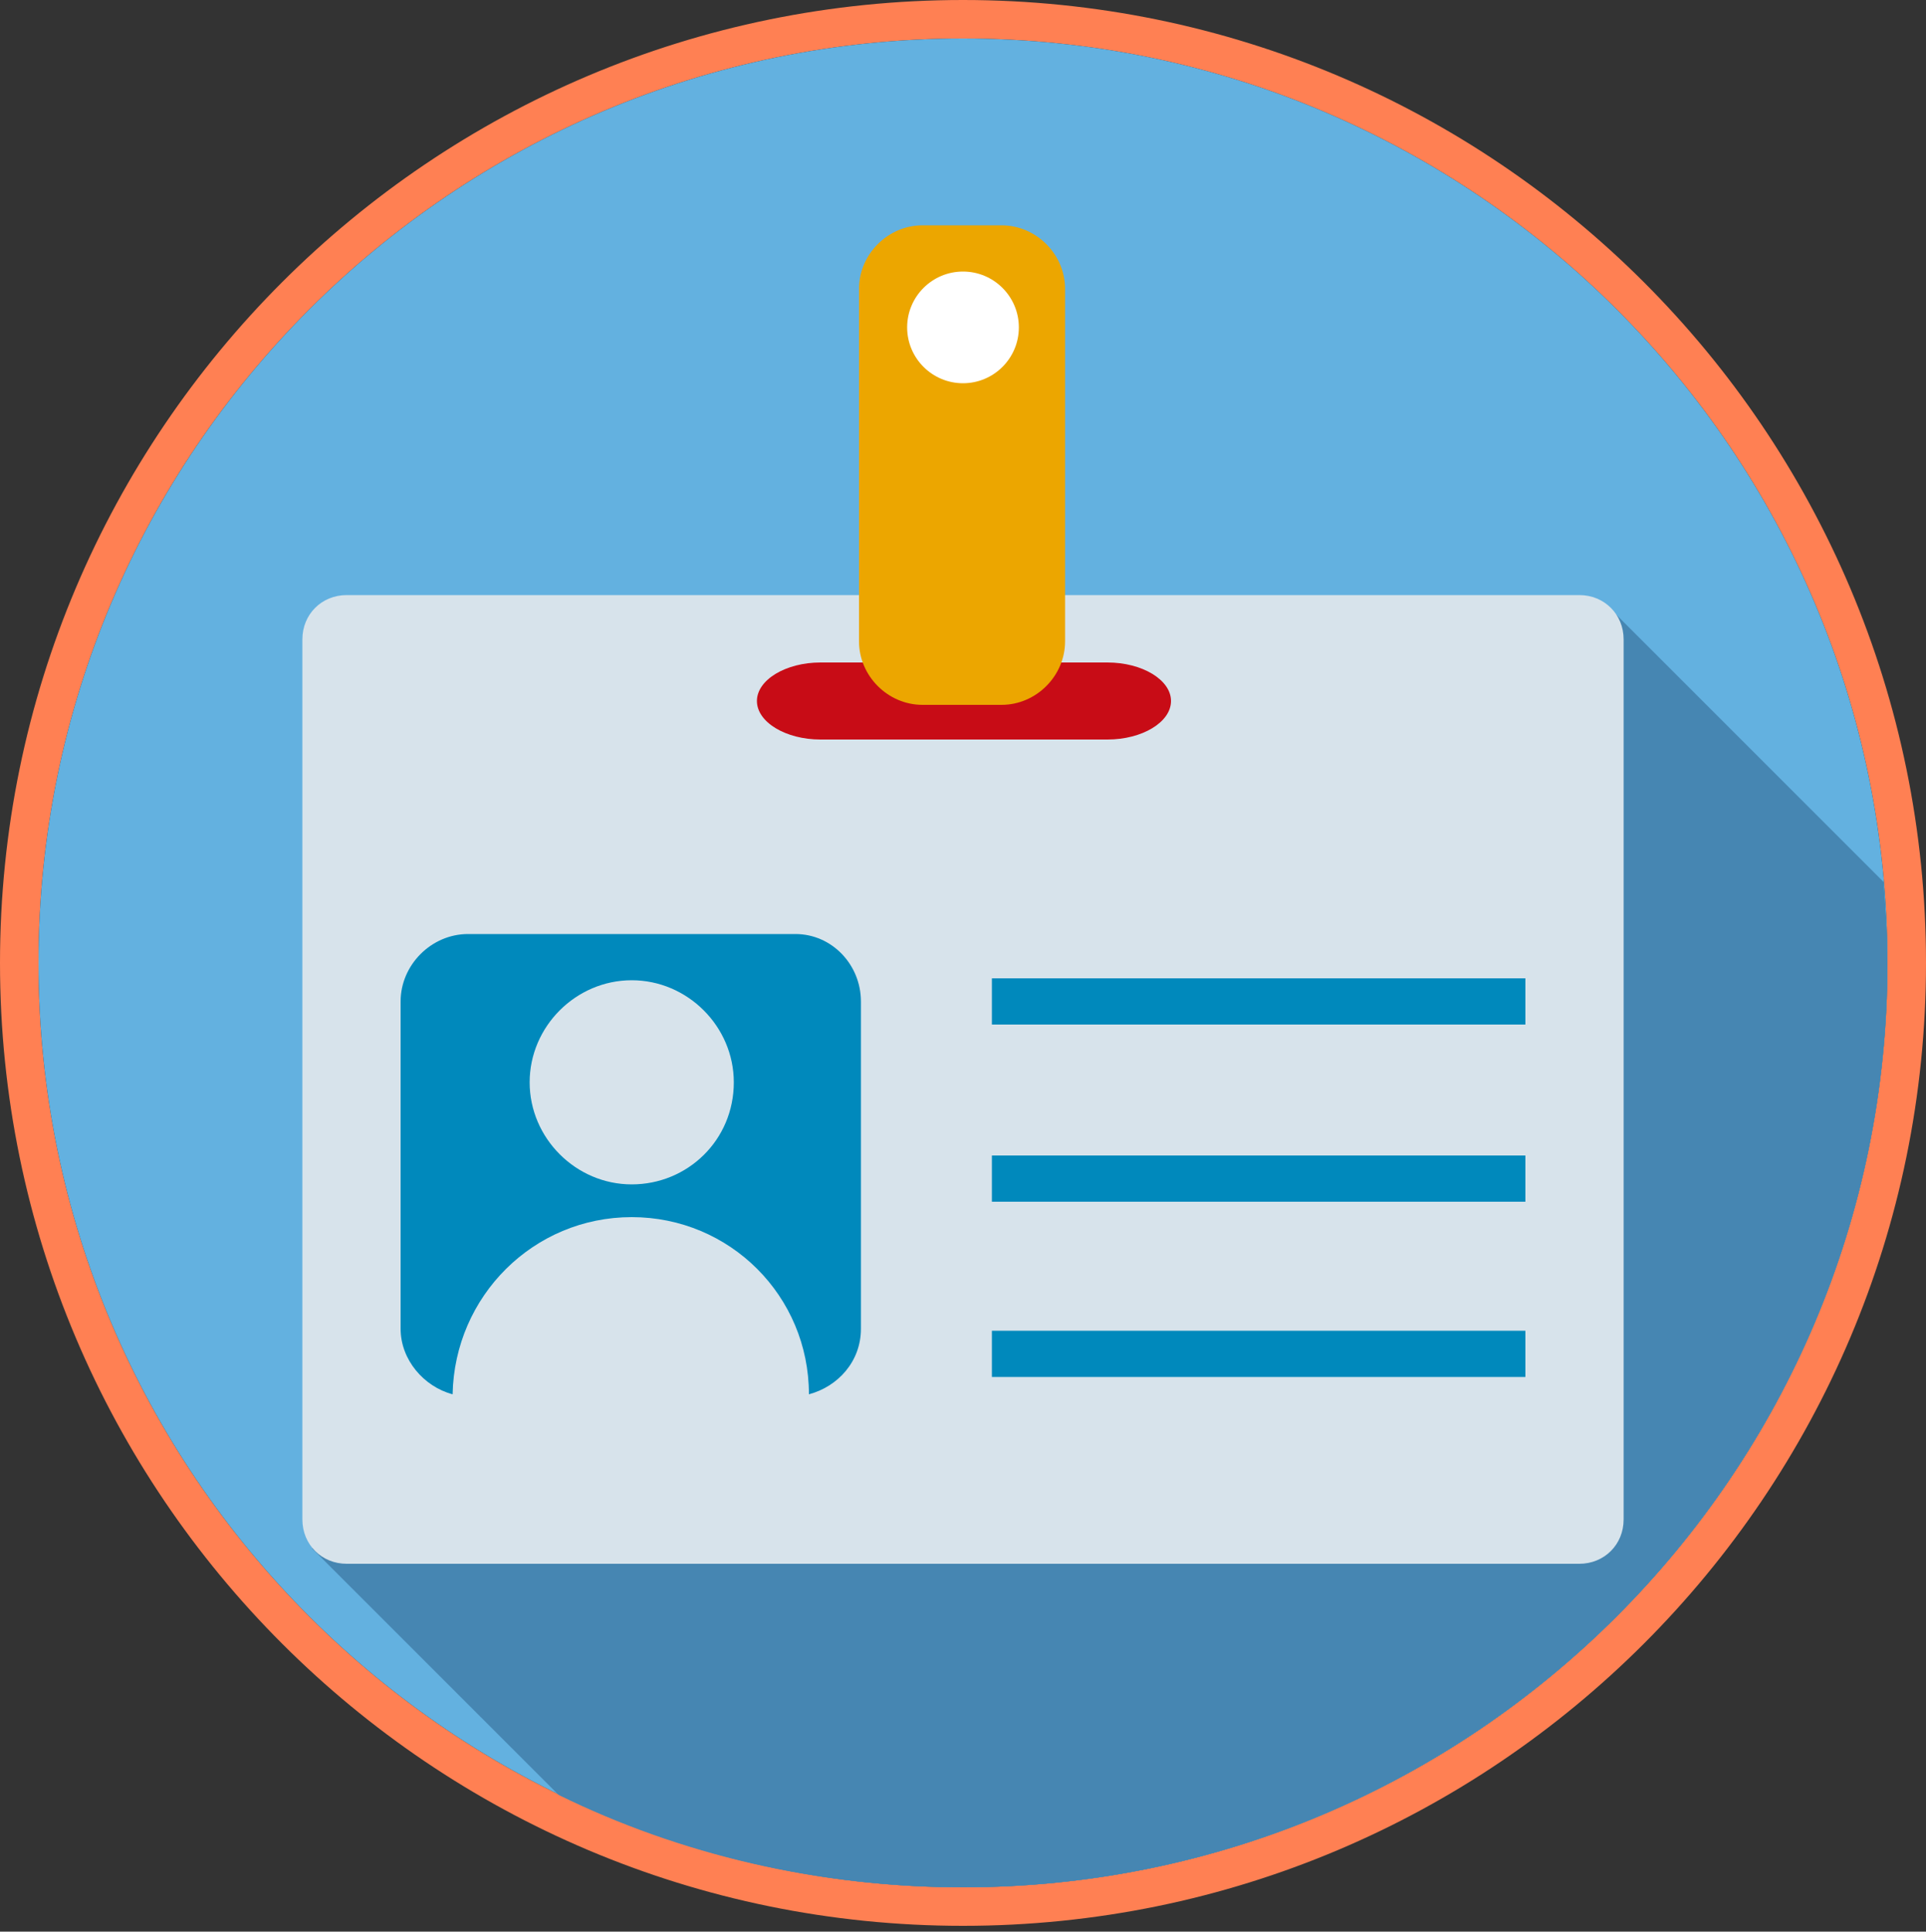
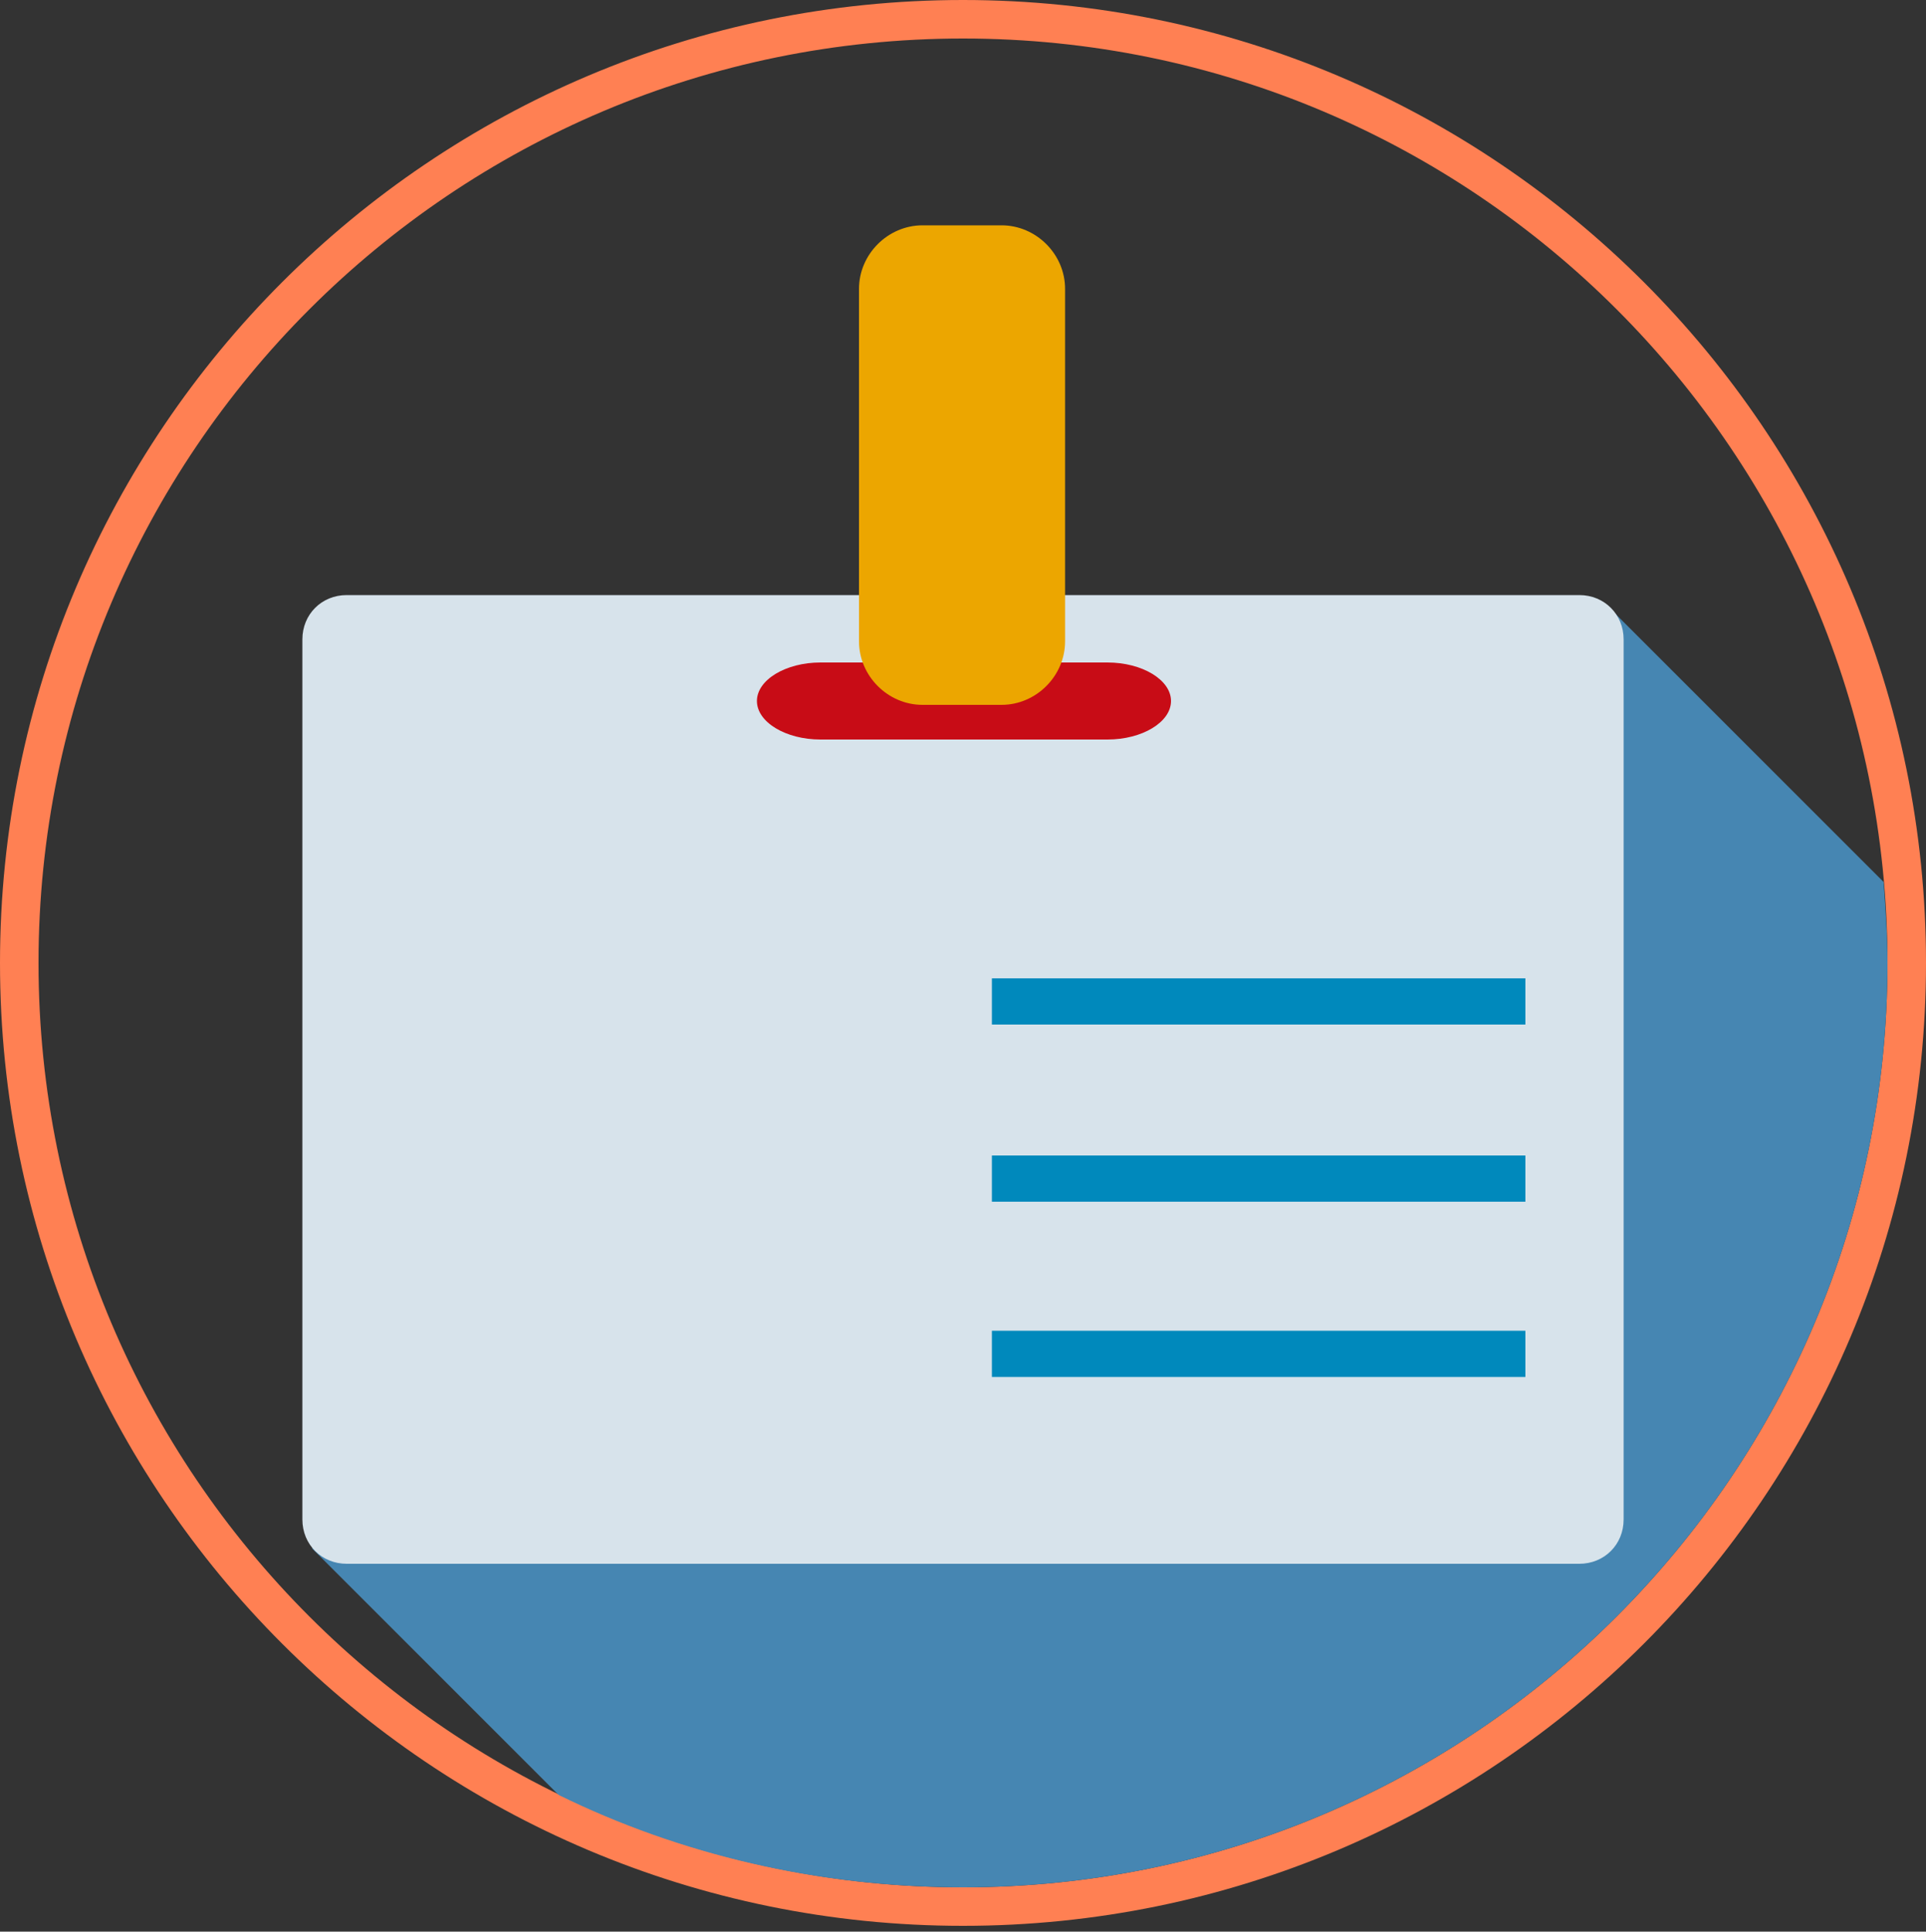
<svg xmlns="http://www.w3.org/2000/svg" xmlns:xlink="http://www.w3.org/1999/xlink" version="1.1" id="_レイヤー_2" x="0px" y="0px" viewBox="0 0 100 100.3" style="enable-background:new 0 0 100 100.3;" xml:space="preserve">
  <rect x="0" y="0" width="100" height="100.3" fill="#333333" stroke="none" />
  <style type="text/css">
	.st0{fill:#FF8053;}
	.st1{fill:#63B1E0;}
	.st2{fill:#4686B2;}
	.st3{fill:#D7E3EB;}
	.st4{fill:#C80C16;}
	.st5{fill:#0089BC;}
	.st6{fill:#ECA600;}
	.st7{fill:#FFFFFF;}
</style>
  <g>
    <g>
      <g>
        <defs>
          <circle id="SVGID_1_" cx="50" cy="50" r="50" />
        </defs>
        <clipPath id="SVGID_00000051355809509403568110000005862599623773653426_">
          <use xlink:href="#SVGID_1_" style="overflow:visible;" />
        </clipPath>
      </g>
    </g>
    <path class="st0" d="M50,2c26.5,0,48,21.5,48,48S76.5,98,50,98S2,76.5,2,50S23.5,2,50,2 M50,0C22.4,0,0,22.4,0,50s22.4,50,50,50   s50-22.4,50-50S77.6,0,50,0L50,0z" />
  </g>
  <g>
-     <path class="st1" d="M98,50c0,26.5-21.5,48-48,48S2,76.5,2,50C2,23.5,23.5,2,50,2S98,23.5,98,50z" />
    <path class="st2" d="M98,50c0-1.4-0.1-2.8-0.2-4.2L83.6,31.6L16.2,80.4L29,93.2c6.3,3.1,13.5,4.8,21,4.8C76.5,98,98,76.5,98,50z" />
    <path class="st3" d="M82,30.9H18c-1.3,0-2.3,1-2.3,2.3v45.7c0,1.3,1,2.3,2.3,2.3h64c1.3,0,2.3-1,2.3-2.3V33.2   C84.3,31.9,83.3,30.9,82,30.9z" />
    <path class="st4" d="M60.8,36.4c0,1.1-1.5,2-3.3,2H42.6c-1.8,0-3.3-0.9-3.3-2c0-1.1,1.5-2,3.3-2h14.9   C59.3,34.4,60.8,35.3,60.8,36.4z" />
    <g>
-       <path class="st5" d="M41.3,48.5h-17c-1.9,0-3.5,1.6-3.5,3.5v17c0,1.6,1.2,3,2.7,3.4c0.1-5.1,4.2-9.2,9.3-9.2    c5.1,0,9.2,4.1,9.2,9.2c1.5-0.4,2.7-1.7,2.7-3.4V52C44.7,50.1,43.2,48.5,41.3,48.5z M32.8,61.5c-2.9,0-5.3-2.4-5.3-5.3    c0-2.9,2.4-5.3,5.3-5.3c2.9,0,5.3,2.4,5.3,5.3C38.1,59.2,35.7,61.5,32.8,61.5z" />
      <g>
        <rect x="51.5" y="50.8" class="st5" width="27.7" height="2.4" />
        <rect x="51.5" y="60" class="st5" width="27.7" height="2.4" />
        <rect x="51.5" y="69.1" class="st5" width="27.7" height="2.4" />
      </g>
    </g>
    <g>
      <path class="st6" d="M55.3,33.3c0,1.8-1.5,3.3-3.3,3.3h-4.1c-1.8,0-3.3-1.5-3.3-3.3V15c0-1.8,1.5-3.3,3.3-3.3h4.1    c1.8,0,3.3,1.5,3.3,3.3V33.3z" />
-       <path class="st7" d="M52.9,17c0,1.6-1.3,2.9-2.9,2.9c-1.6,0-2.9-1.3-2.9-2.9c0-1.6,1.3-2.9,2.9-2.9C51.6,14.1,52.9,15.4,52.9,17z" />
    </g>
  </g>
</svg>